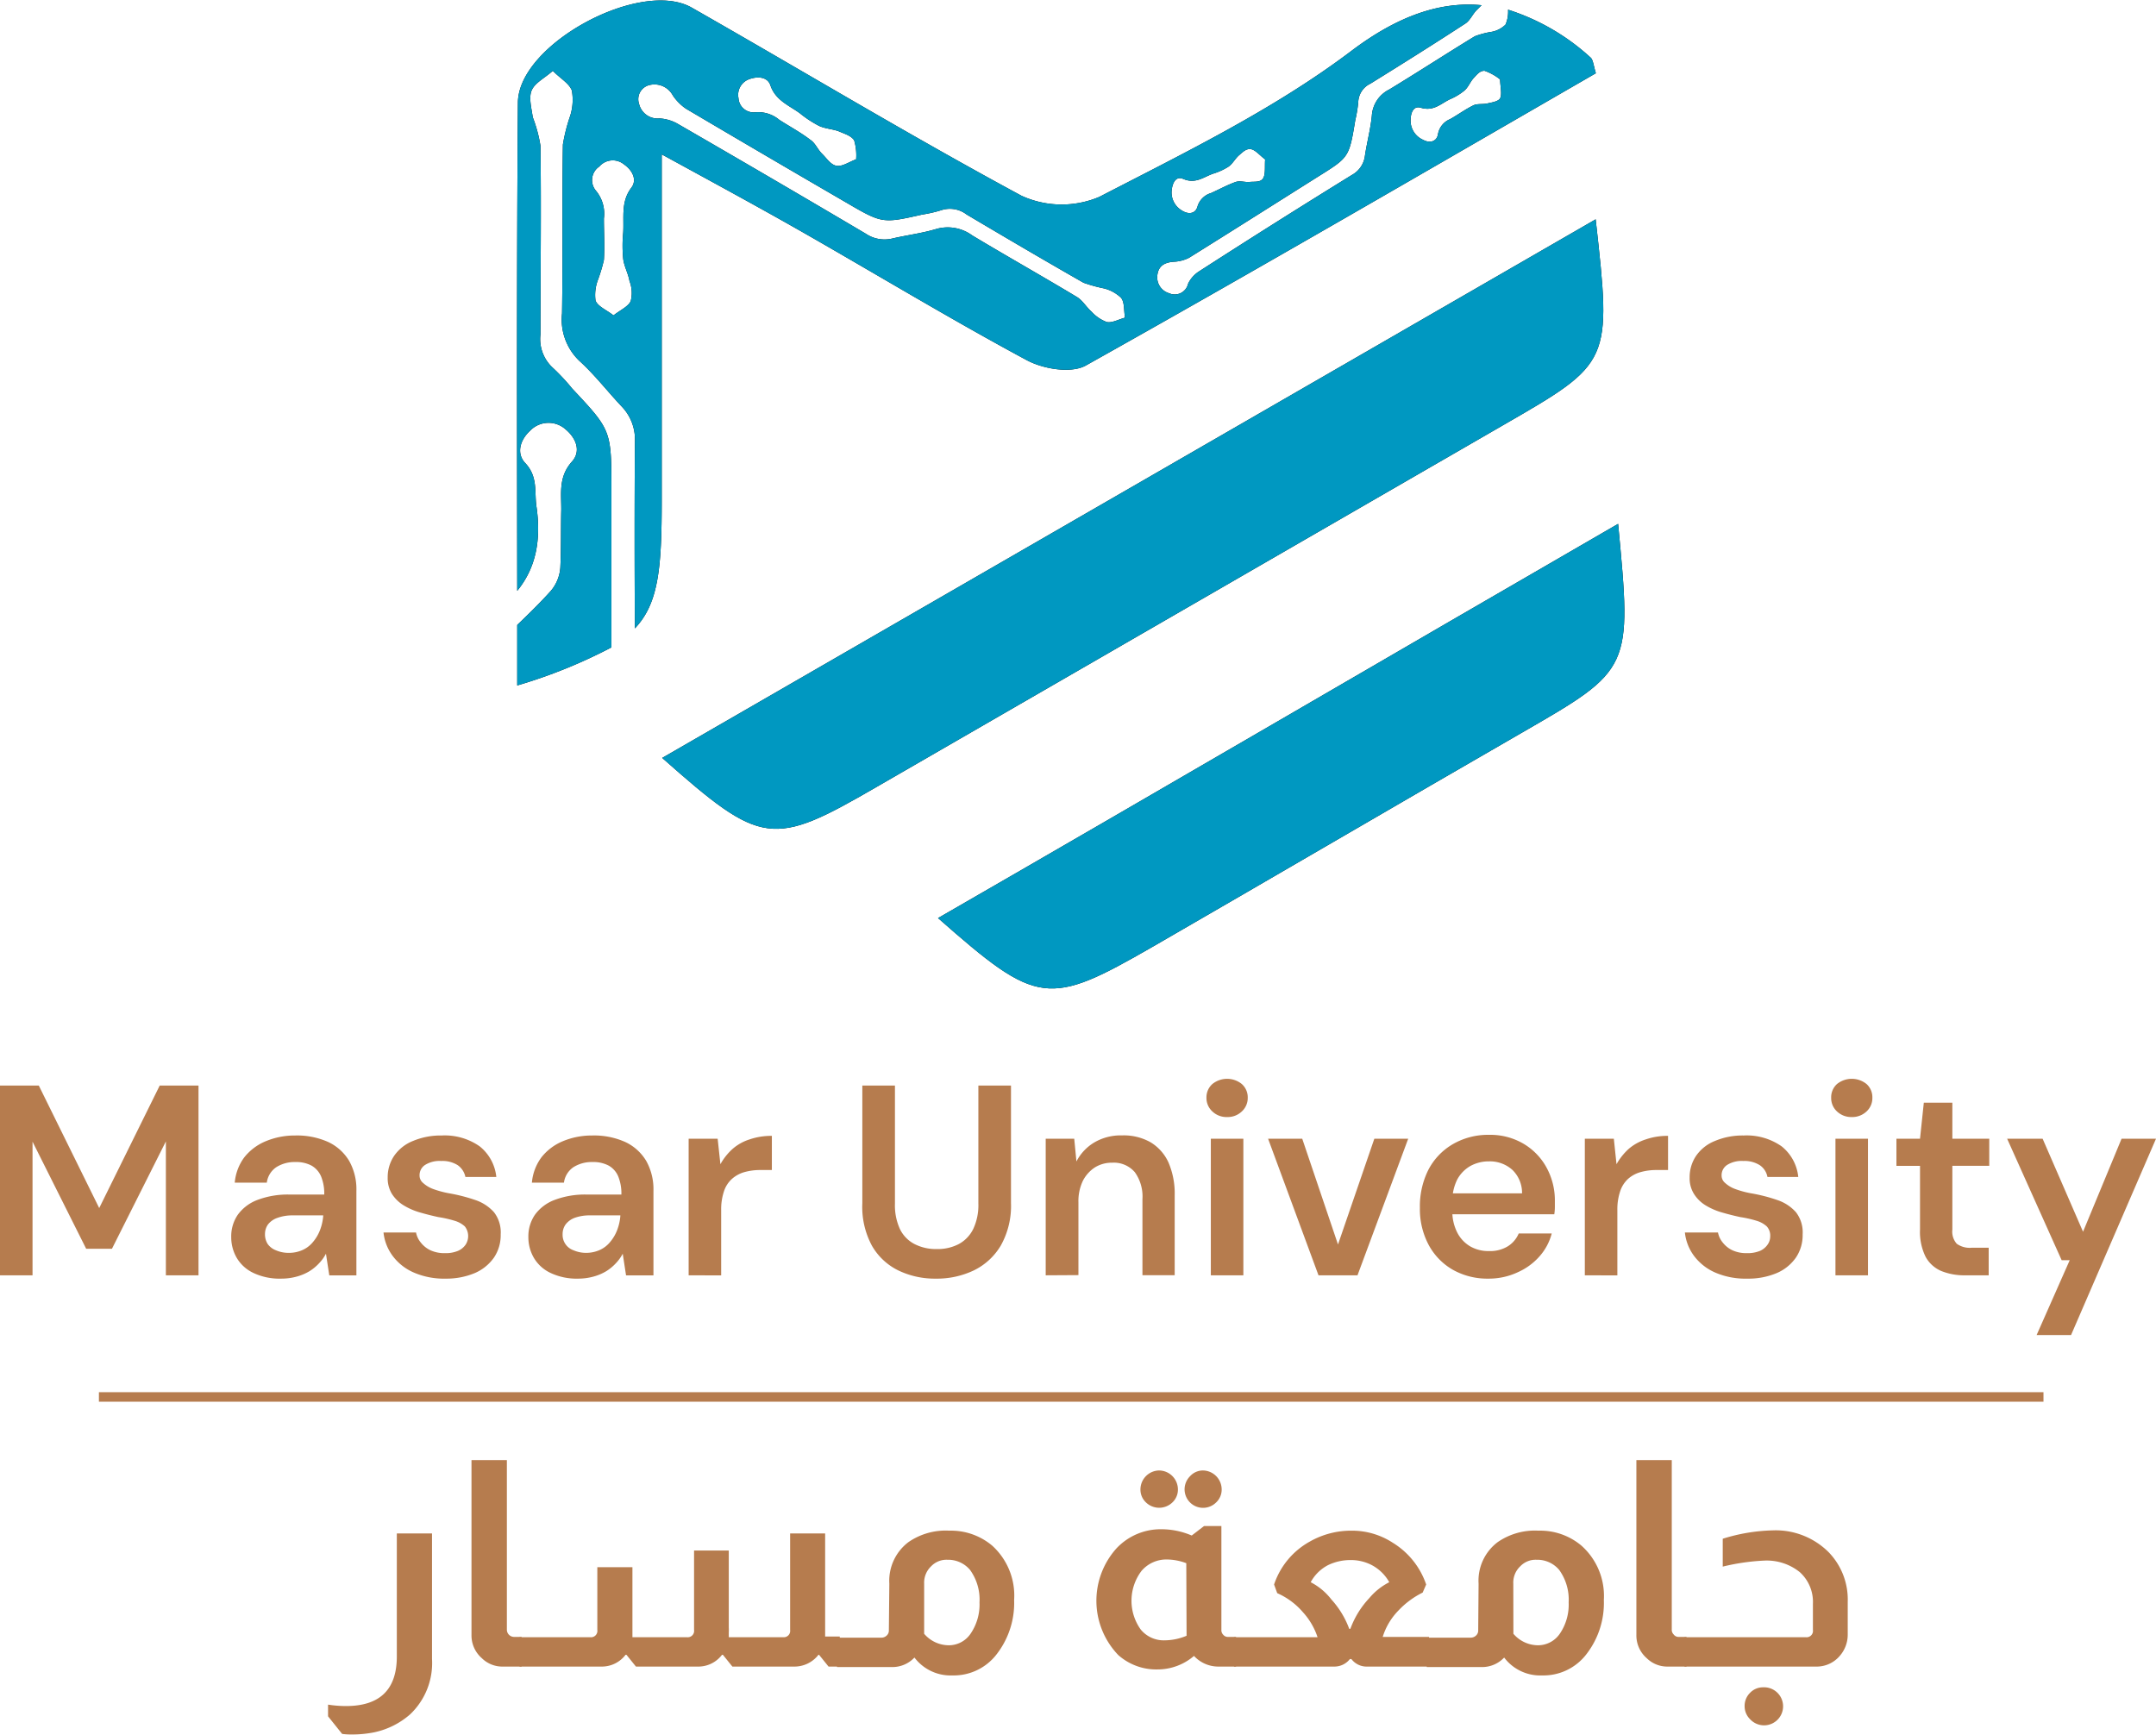
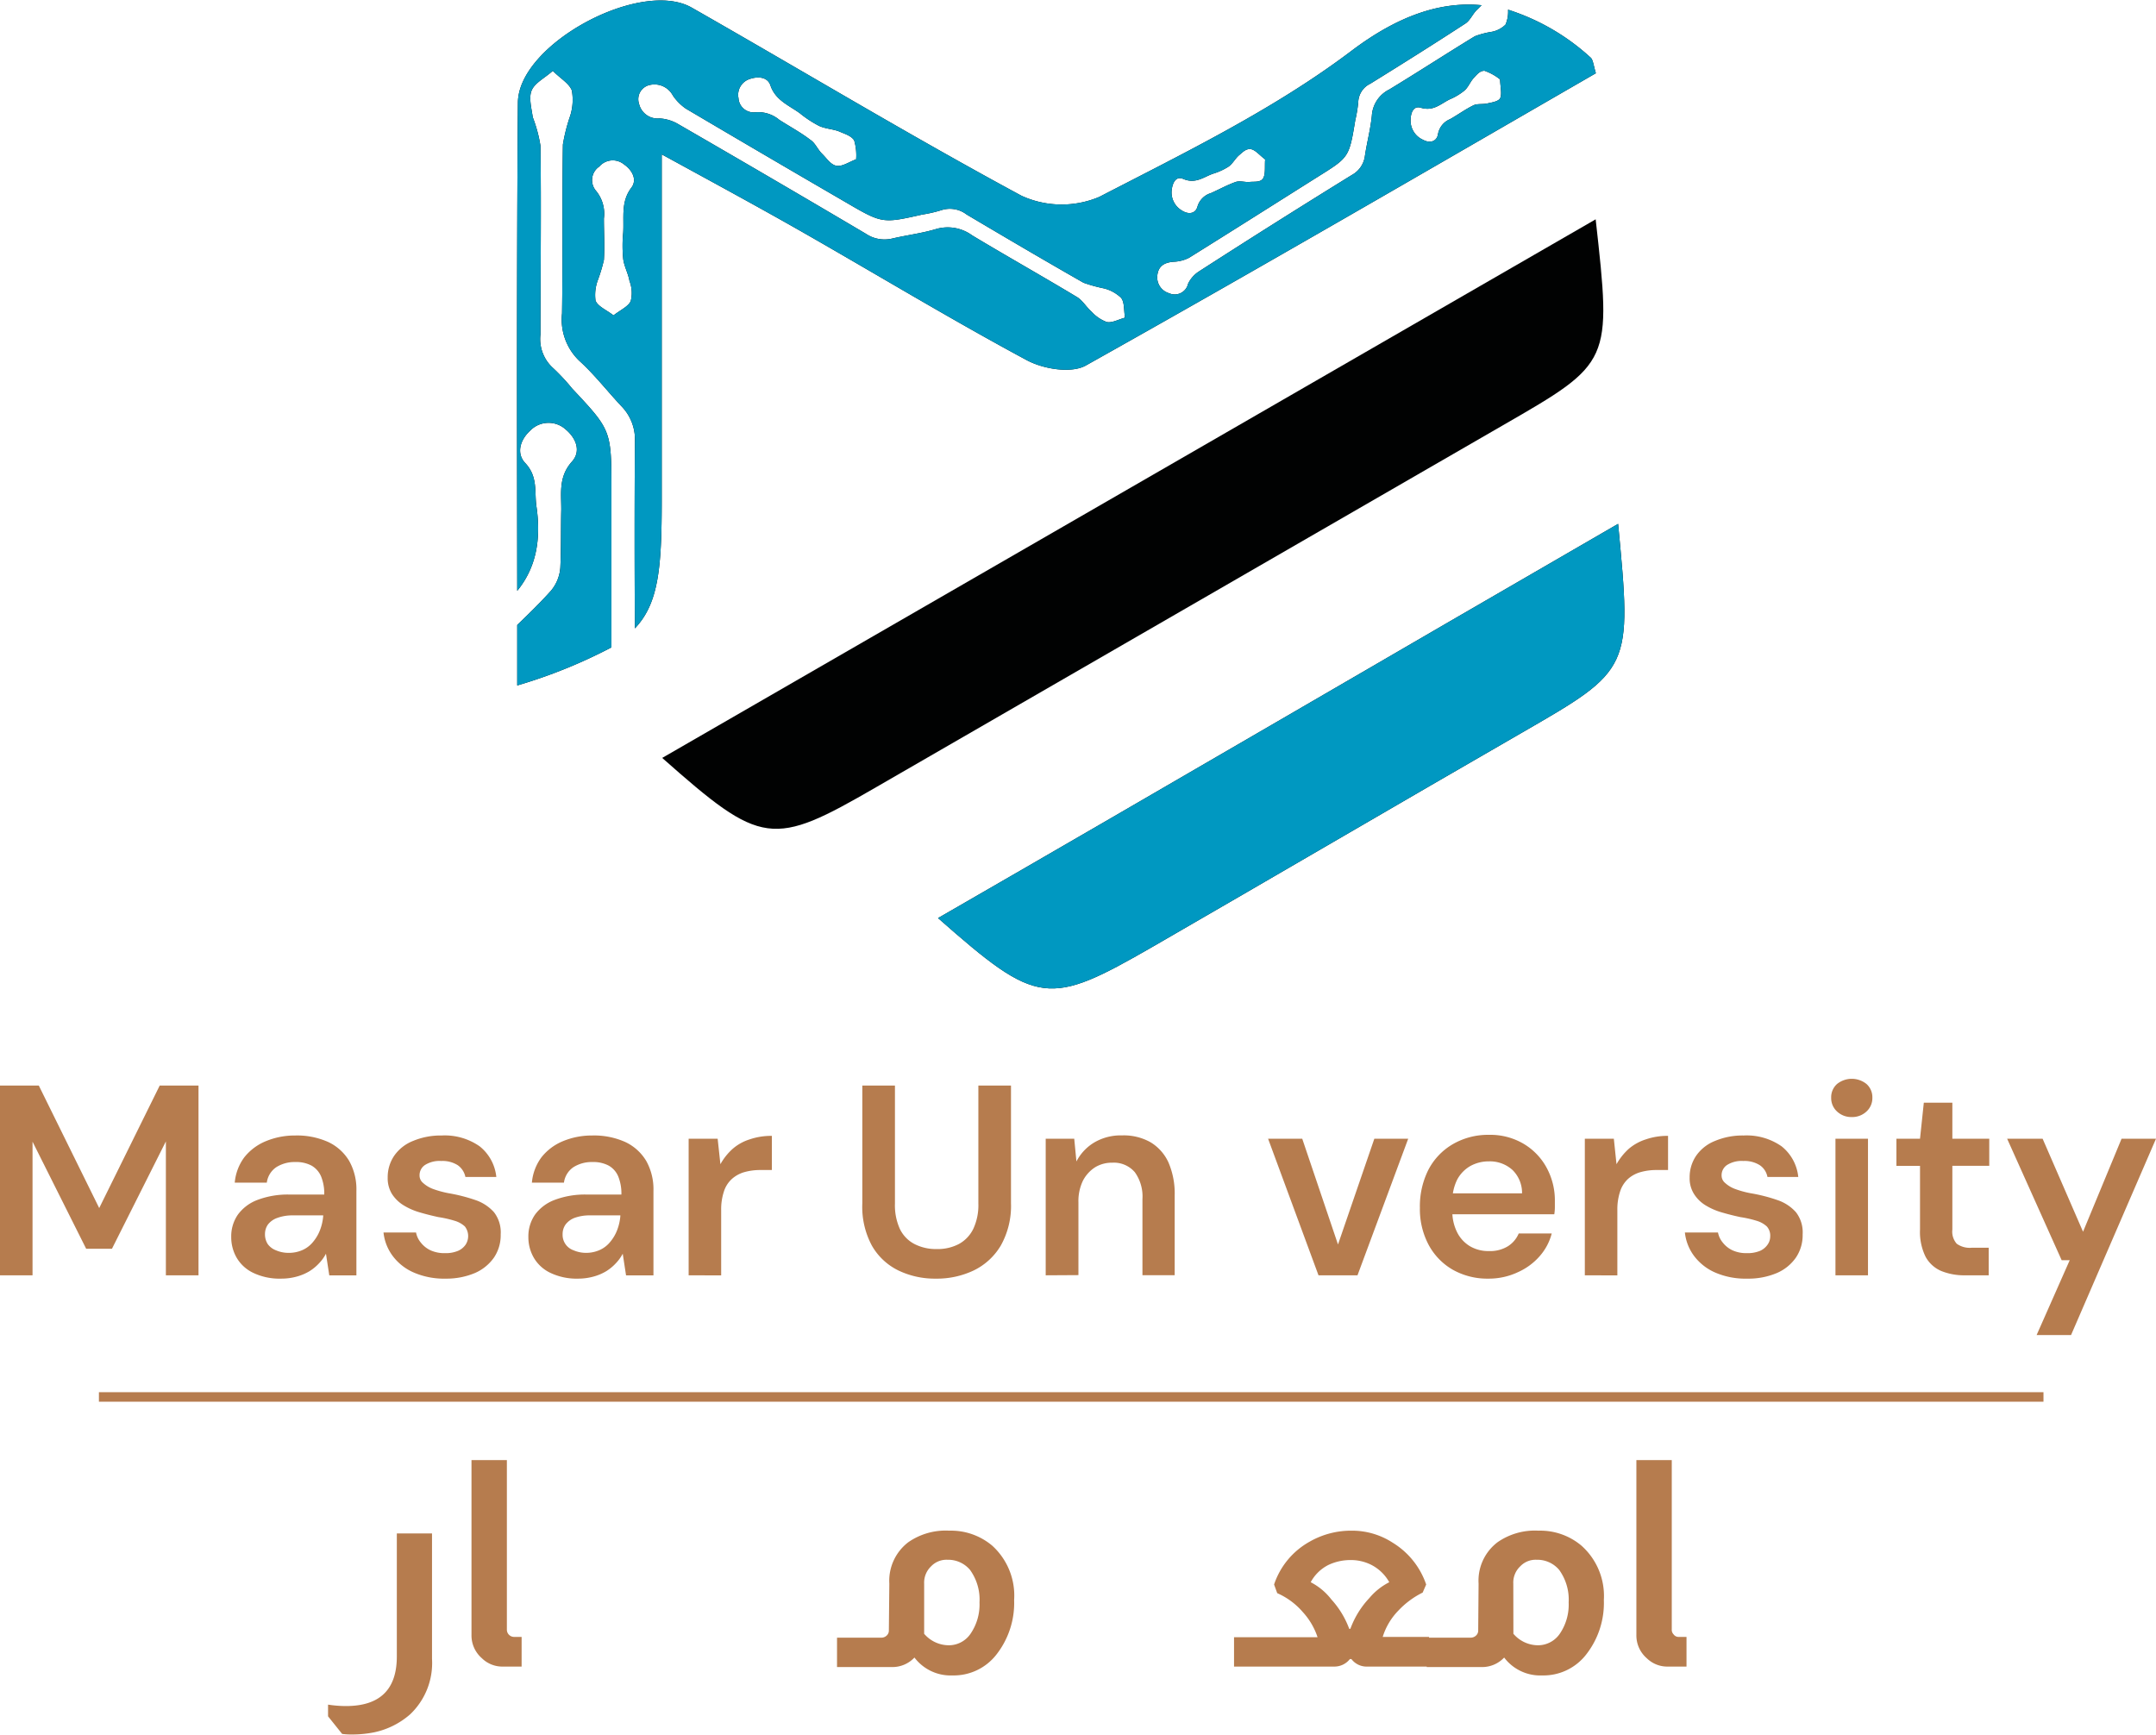
<svg xmlns="http://www.w3.org/2000/svg" id="Layer_1" data-name="Layer 1" viewBox="0 0 226.67 182.41">
  <defs>
    <style>.cls-1{fill:none;stroke:#b67c4e;stroke-miterlimit:10;}.cls-2{fill:#b67c4e;}.cls-3{fill:#010202;}.cls-4{fill:#0098c1;}</style>
  </defs>
  <line class="cls-1" x1="10.4" y1="146.88" x2="214.84" y2="146.88" />
  <path class="cls-2" d="M137.38,290.86V270.91h4.08l6.35,12.88,6.36-12.88h4.08v19.95h-3.43V276.78l-5.67,11.29h-2.71l-5.64-11.26v14.05Z" transform="translate(-137.38 -156.77)" />
  <path class="cls-2" d="M166.94,291.21a6.41,6.41,0,0,1-2.92-.6,4,4,0,0,1-1.76-1.6,4.31,4.31,0,0,1-.57-2.19,4,4,0,0,1,.7-2.34,4.51,4.51,0,0,1,2.07-1.55,9,9,0,0,1,3.39-.56h3.62a4.79,4.79,0,0,0-.33-1.9,2.39,2.39,0,0,0-1-1.14,3.44,3.44,0,0,0-1.71-.38,3.6,3.6,0,0,0-2,.54,2.33,2.33,0,0,0-1,1.63h-3.37a5.22,5.22,0,0,1,1-2.66,5.6,5.6,0,0,1,2.29-1.71,7.91,7.91,0,0,1,3.06-.59,8,8,0,0,1,3.49.69,5.07,5.07,0,0,1,2.2,2,6.1,6.1,0,0,1,.75,3.13v8.89H172l-.35-2.28a4.39,4.39,0,0,1-.72,1,4.93,4.93,0,0,1-1,.83,5.26,5.26,0,0,1-1.3.56A6.08,6.08,0,0,1,166.94,291.21Zm.77-2.71a3.53,3.53,0,0,0,1.48-.3,3,3,0,0,0,1.11-.86,4.32,4.32,0,0,0,.73-1.25,5.23,5.23,0,0,0,.33-1.47v-.06h-3.14a4.61,4.61,0,0,0-1.67.26,2.13,2.13,0,0,0-1,.7,1.73,1.73,0,0,0-.31,1,1.89,1.89,0,0,0,.29,1.06,1.91,1.91,0,0,0,.86.65A3.34,3.34,0,0,0,167.71,288.5Z" transform="translate(-137.38 -156.77)" />
  <path class="cls-2" d="M184.24,291.21a8,8,0,0,1-3.33-.63,5.48,5.48,0,0,1-2.21-1.71,5,5,0,0,1-1-2.51h3.42a2.36,2.36,0,0,0,.52,1.08,2.8,2.8,0,0,0,1,.79,3.48,3.48,0,0,0,1.51.3,3.35,3.35,0,0,0,1.38-.24,1.88,1.88,0,0,0,.8-.65,1.65,1.65,0,0,0-.08-1.92,2.71,2.71,0,0,0-1.06-.59,11.75,11.75,0,0,0-1.72-.39c-.65-.14-1.29-.3-1.94-.49a6.93,6.93,0,0,1-1.72-.75,3.86,3.86,0,0,1-1.22-1.19,3.17,3.17,0,0,1-.45-1.74,4,4,0,0,1,.67-2.26,4.34,4.34,0,0,1,2-1.58,7.53,7.53,0,0,1,3-.57,6.39,6.39,0,0,1,4,1.14,4.72,4.72,0,0,1,1.75,3.22h-3.25a2,2,0,0,0-.81-1.24,3,3,0,0,0-1.73-.44,2.87,2.87,0,0,0-1.69.41,1.28,1.28,0,0,0-.59,1.1,1,1,0,0,0,.36.79,3.24,3.24,0,0,0,1,.62,10.32,10.32,0,0,0,1.7.47,18,18,0,0,1,2.82.72,4.6,4.6,0,0,1,1.94,1.27,3.45,3.45,0,0,1,.71,2.34,4.19,4.19,0,0,1-.71,2.44,4.76,4.76,0,0,1-2,1.62A7.68,7.68,0,0,1,184.24,291.21Z" transform="translate(-137.38 -156.77)" />
  <path class="cls-2" d="M198.18,291.21a6.41,6.41,0,0,1-2.92-.6,4,4,0,0,1-1.76-1.6,4.31,4.31,0,0,1-.57-2.19,4,4,0,0,1,.7-2.34,4.51,4.51,0,0,1,2.07-1.55,9,9,0,0,1,3.39-.56h3.62a4.79,4.79,0,0,0-.33-1.9,2.34,2.34,0,0,0-1-1.14,3.44,3.44,0,0,0-1.71-.38,3.6,3.6,0,0,0-2,.54,2.33,2.33,0,0,0-1,1.63H193.3a5.23,5.23,0,0,1,1-2.66,5.57,5.57,0,0,1,2.28-1.71,7.91,7.91,0,0,1,3.06-.59,8,8,0,0,1,3.49.69,5.07,5.07,0,0,1,2.2,2,6.1,6.1,0,0,1,.75,3.13v8.89H203.2l-.35-2.28a4.39,4.39,0,0,1-.72,1,4.93,4.93,0,0,1-1,.83,5.26,5.26,0,0,1-1.3.56A6.08,6.08,0,0,1,198.18,291.21Zm.77-2.71a3.53,3.53,0,0,0,1.48-.3,3,3,0,0,0,1.11-.86,4.32,4.32,0,0,0,.73-1.25,5.23,5.23,0,0,0,.33-1.47v-.06h-3.14a4.61,4.61,0,0,0-1.67.26,2.13,2.13,0,0,0-.95.7,1.73,1.73,0,0,0-.31,1,1.72,1.72,0,0,0,1.15,1.71A3.34,3.34,0,0,0,199,288.5Z" transform="translate(-137.38 -156.77)" />
  <path class="cls-2" d="M209.78,290.86V276.5h3.05l.29,2.68a6.23,6.23,0,0,1,1.28-1.61,5,5,0,0,1,1.79-1,7,7,0,0,1,2.34-.37v3.59h-1.22a6.17,6.17,0,0,0-1.63.21,3.35,3.35,0,0,0-1.32.7,3,3,0,0,0-.86,1.31,6,6,0,0,0-.3,2v6.86Z" transform="translate(-137.38 -156.77)" />
  <path class="cls-2" d="M235.75,291.21a8.81,8.81,0,0,1-3.92-.86,6.46,6.46,0,0,1-2.79-2.62,8.6,8.6,0,0,1-1-4.45V270.91h3.43v12.4a6,6,0,0,0,.52,2.68,3.49,3.49,0,0,0,1.53,1.58,4.93,4.93,0,0,0,2.34.53,4.8,4.8,0,0,0,2.33-.53,3.61,3.61,0,0,0,1.51-1.58,5.86,5.86,0,0,0,.54-2.68v-12.4h3.43v12.37a8.5,8.5,0,0,1-1.07,4.45,6.71,6.71,0,0,1-2.85,2.62A9,9,0,0,1,235.75,291.21Z" transform="translate(-137.38 -156.77)" />
  <path class="cls-2" d="M247.32,290.86V276.5h3l.23,2.39a5,5,0,0,1,1.88-2,5.48,5.48,0,0,1,2.91-.74,5.72,5.72,0,0,1,3,.72,4.8,4.8,0,0,1,1.89,2.13,8.27,8.27,0,0,1,.65,3.47v8.38h-3.39v-8a4.38,4.38,0,0,0-.8-2.83,2.9,2.9,0,0,0-2.37-1,3.38,3.38,0,0,0-1.82.49,3.7,3.7,0,0,0-1.27,1.41,4.94,4.94,0,0,0-.47,2.26v7.66Z" transform="translate(-137.38 -156.77)" />
-   <path class="cls-2" d="M266.39,274.22a2.15,2.15,0,0,1-1.55-.59,1.91,1.91,0,0,1-.62-1.44,1.87,1.87,0,0,1,.62-1.44,2.46,2.46,0,0,1,3.1,0,1.87,1.87,0,0,1,.62,1.44,1.91,1.91,0,0,1-.62,1.44A2.14,2.14,0,0,1,266.39,274.22Zm-1.71,16.64V276.5h3.42v14.36Z" transform="translate(-137.38 -156.77)" />
  <path class="cls-2" d="M276,290.86l-5.3-14.36h3.59l3.76,11.12,3.82-11.12h3.56l-5.33,14.36Z" transform="translate(-137.38 -156.77)" />
  <path class="cls-2" d="M293.87,291.21a7.41,7.41,0,0,1-3.76-.94,6.63,6.63,0,0,1-2.54-2.63,8,8,0,0,1-.91-3.87,8.54,8.54,0,0,1,.89-4,6.69,6.69,0,0,1,2.54-2.68,7.39,7.39,0,0,1,3.81-1,6.92,6.92,0,0,1,3.66.94,6.55,6.55,0,0,1,2.42,2.51,7.19,7.19,0,0,1,.87,3.56v.61a5,5,0,0,1-.06.73H289.11v-2.2h8.29a3.37,3.37,0,0,0-1-2.45,3.53,3.53,0,0,0-2.48-.91,4,4,0,0,0-1.94.48,3.6,3.6,0,0,0-1.4,1.44,5.09,5.09,0,0,0-.51,2.41v.83a4.9,4.9,0,0,0,.5,2.29,3.57,3.57,0,0,0,1.35,1.47,3.78,3.78,0,0,0,2,.51,3.55,3.55,0,0,0,2-.51,2.93,2.93,0,0,0,1.13-1.34h3.47a5.78,5.78,0,0,1-1.26,2.38,6.56,6.56,0,0,1-2.27,1.68A7.15,7.15,0,0,1,293.87,291.21Z" transform="translate(-137.38 -156.77)" />
  <path class="cls-2" d="M304,290.86V276.5h3.05l.28,2.68a6.45,6.45,0,0,1,1.28-1.61,5.16,5.16,0,0,1,1.8-1,6.92,6.92,0,0,1,2.34-.37v3.59h-1.23a6.09,6.09,0,0,0-1.62.21,3.33,3.33,0,0,0-1.33.7,3.08,3.08,0,0,0-.85,1.31,6,6,0,0,0-.3,2v6.86Z" transform="translate(-137.38 -156.77)" />
  <path class="cls-2" d="M321.06,291.21a8,8,0,0,1-3.33-.63,5.55,5.55,0,0,1-2.21-1.71,5,5,0,0,1-1-2.51H318a2.36,2.36,0,0,0,.52,1.08,2.8,2.8,0,0,0,1,.79,3.48,3.48,0,0,0,1.51.3,3.43,3.43,0,0,0,1.39-.24,1.91,1.91,0,0,0,.79-.65,1.49,1.49,0,0,0,.28-.85,1.44,1.44,0,0,0-.36-1.07,2.71,2.71,0,0,0-1.06-.59,11.75,11.75,0,0,0-1.72-.39c-.65-.14-1.29-.3-1.94-.49a6.93,6.93,0,0,1-1.72-.75,3.72,3.72,0,0,1-1.21-1.19,3.09,3.09,0,0,1-.46-1.74,4,4,0,0,1,.67-2.26,4.36,4.36,0,0,1,2-1.58,7.45,7.45,0,0,1,3-.57,6.39,6.39,0,0,1,4,1.14,4.72,4.72,0,0,1,1.75,3.22H323.2a1.91,1.91,0,0,0-.81-1.24,3,3,0,0,0-1.73-.44,2.87,2.87,0,0,0-1.69.41,1.28,1.28,0,0,0-.59,1.1,1,1,0,0,0,.36.79,3.19,3.19,0,0,0,1,.62,9.9,9.9,0,0,0,1.69.47,17.49,17.49,0,0,1,2.82.72,4.53,4.53,0,0,1,1.94,1.27,3.45,3.45,0,0,1,.71,2.34,4.19,4.19,0,0,1-.71,2.44,4.7,4.7,0,0,1-2,1.62A7.68,7.68,0,0,1,321.06,291.21Z" transform="translate(-137.38 -156.77)" />
  <path class="cls-2" d="M332.06,274.22a2.17,2.17,0,0,1-1.55-.59,1.9,1.9,0,0,1-.61-1.44,1.86,1.86,0,0,1,.61-1.44,2.47,2.47,0,0,1,3.11,0,1.86,1.86,0,0,1,.61,1.44,1.9,1.9,0,0,1-.61,1.44A2.18,2.18,0,0,1,332.06,274.22Zm-1.71,16.64V276.5h3.42v14.36Z" transform="translate(-137.38 -156.77)" />
  <path class="cls-2" d="M344,290.86a6.45,6.45,0,0,1-2.52-.45,3.38,3.38,0,0,1-1.66-1.51,5.9,5.9,0,0,1-.58-2.85v-6.7h-2.48V276.5h2.48l.4-3.79h3v3.79h3.88v2.85h-3.88v6.7a1.92,1.92,0,0,0,.46,1.49,2.33,2.33,0,0,0,1.59.42h1.77v2.9Z" transform="translate(-137.38 -156.77)" />
  <path class="cls-2" d="M351.5,297.14l3.48-7.87h-.85L348.4,276.5h3.73l4.25,9.78,4.05-9.78h3.62l-8.93,20.64Z" transform="translate(-137.38 -156.77)" />
  <path class="cls-2" d="M182.8,318v13.2a7.42,7.42,0,0,1-2.3,5.82,8.35,8.35,0,0,1-3.82,1.9,11.89,11.89,0,0,1-2.27.22c-.26,0-.61,0-1.06-.06l-1.48-1.85V336a12.2,12.2,0,0,0,1.88.15q5.35,0,5.35-5.21V318Z" transform="translate(-137.38 -156.77)" />
  <path class="cls-2" d="M190.67,310.29v17.83a.76.76,0,0,0,.76.76h.79V332h-2a3.06,3.06,0,0,1-2.18-.88,3.17,3.17,0,0,1-1.09-2.45V310.29Z" transform="translate(-137.38 -156.77)" />
-   <path class="cls-2" d="M224.13,318v10.84h1.54V332h-1.18l-1-1.24h-.06a3.19,3.19,0,0,1-2.57,1.24h-6.48l-1-1.24h-.09a3.12,3.12,0,0,1-2.54,1.24h-6.51l-1-1.24h-.09A3.13,3.13,0,0,1,200.6,332H192v-3.09h7.42a.67.67,0,0,0,.76-.76v-6.6h3.69v6.42c0,.43,0,.74,0,.94h5.72a.67.67,0,0,0,.76-.76v-8.35H214v8.08a4.79,4.79,0,0,1,0,.55v.48h5.7a.67.67,0,0,0,.75-.76V318Z" transform="translate(-137.38 -156.77)" />
  <path class="cls-2" d="M230.88,323.28a5.09,5.09,0,0,1,2-4.36,6.87,6.87,0,0,1,4.3-1.21,6.72,6.72,0,0,1,4.51,1.57A7.08,7.08,0,0,1,244,325a8.79,8.79,0,0,1-1.85,5.72,5.68,5.68,0,0,1-4.63,2.21,4.77,4.77,0,0,1-4-1.88,3.18,3.18,0,0,1-2.36,1h-5.78v-3.09h4.66a.8.8,0,0,0,.58-.24.7.7,0,0,0,.21-.52Zm3.66,5.27a3.42,3.42,0,0,0,2.58,1.21,2.76,2.76,0,0,0,2.33-1.26,5.44,5.44,0,0,0,.91-3.25,5.32,5.32,0,0,0-1-3.42,3,3,0,0,0-2.36-1.06,2.23,2.23,0,0,0-1.73.69,2.37,2.37,0,0,0-.73,1.82Z" transform="translate(-137.38 -156.77)" />
-   <path class="cls-2" d="M265.79,317.22v10.9a.68.68,0,0,0,.21.55.61.61,0,0,0,.49.21h.84V332h-1.9a3.48,3.48,0,0,1-2.52-1.12,5.88,5.88,0,0,1-3.84,1.42,6,6,0,0,1-4.12-1.51,8.24,8.24,0,0,1-.18-11.23,6.37,6.37,0,0,1,4.75-2,8.09,8.09,0,0,1,3.15.66l1.3-1Zm-3.69,3.91a5.92,5.92,0,0,0-2-.39,3.44,3.44,0,0,0-2.7,1.19,5.2,5.2,0,0,0-.1,6.16,3.12,3.12,0,0,0,2.55,1.15,6.06,6.06,0,0,0,2.28-.48Zm-2.88-9.75a2,2,0,0,1,2,2,1.84,1.84,0,0,1-.58,1.36,2,2,0,0,1-2.78,0,1.84,1.84,0,0,1-.58-1.36,2,2,0,0,1,2-2Zm4.6,0a2,2,0,0,1,2,2,1.84,1.84,0,0,1-.58,1.36,1.94,1.94,0,1,1-2.75-2.75A1.84,1.84,0,0,1,263.82,311.38Z" transform="translate(-137.38 -156.77)" />
  <path class="cls-2" d="M271.33,323.37a8.08,8.08,0,0,1,3.75-4.51,8.76,8.76,0,0,1,4.4-1.15,7.83,7.83,0,0,1,4.33,1.27,8.27,8.27,0,0,1,3.51,4.39l-.37.85a8.93,8.93,0,0,0-2.54,1.88,6.89,6.89,0,0,0-1.66,2.78h4.87V332H281a2,2,0,0,1-1.54-.79h-.16a2.07,2.07,0,0,1-1.6.79H267.12v-3.09h8.78a7.32,7.32,0,0,0-1.54-2.63,7.55,7.55,0,0,0-2.7-2Zm12.11-.24a4.52,4.52,0,0,0-2-1.88,4.75,4.75,0,0,0-2.09-.45,5.4,5.4,0,0,0-2.3.51,4.32,4.32,0,0,0-1.87,1.82,6.53,6.53,0,0,1,2.18,1.82,9.4,9.4,0,0,1,1.87,3.08h.12a9.42,9.42,0,0,1,2-3.24A6.67,6.67,0,0,1,283.44,323.13Z" transform="translate(-137.38 -156.77)" />
  <path class="cls-2" d="M292.83,323.28a5.07,5.07,0,0,1,2-4.36,6.87,6.87,0,0,1,4.3-1.21,6.72,6.72,0,0,1,4.51,1.57A7.08,7.08,0,0,1,306,325a8.79,8.79,0,0,1-1.85,5.72,5.68,5.68,0,0,1-4.63,2.21,4.75,4.75,0,0,1-4-1.88,3.18,3.18,0,0,1-2.36,1h-5.78v-3.09H292a.82.82,0,0,0,.58-.24.7.7,0,0,0,.21-.52Zm3.66,5.27a3.42,3.42,0,0,0,2.58,1.21,2.78,2.78,0,0,0,2.33-1.26,5.43,5.43,0,0,0,.9-3.25,5.32,5.32,0,0,0-1-3.42,3,3,0,0,0-2.37-1.06,2.22,2.22,0,0,0-1.72.69,2.34,2.34,0,0,0-.73,1.82Z" transform="translate(-137.38 -156.77)" />
  <path class="cls-2" d="M313.14,310.29v17.83a.66.66,0,0,0,.19.49.64.64,0,0,0,.57.27h.79V332h-2a3.08,3.08,0,0,1-2.18-.88,3.17,3.17,0,0,1-1.09-2.45V310.29Z" transform="translate(-137.38 -156.77)" />
-   <path class="cls-2" d="M318.5,318.56a18.88,18.88,0,0,1,5.24-.88,7.87,7.87,0,0,1,5.9,2.3,7.15,7.15,0,0,1,2,5.21v3.45a3.39,3.39,0,0,1-.84,2.24A3.17,3.17,0,0,1,328.4,332H314.48v-3.09h12.74a.67.67,0,0,0,.76-.76V325.4a4.21,4.21,0,0,0-1.38-3.33,5.54,5.54,0,0,0-3.8-1.21,22.66,22.66,0,0,0-4.3.63Zm4.24,15.62a2,2,0,1,1-1.36,3.36,1.91,1.91,0,0,1-.58-1.39,1.93,1.93,0,0,1,.58-1.4A1.87,1.87,0,0,1,322.74,334.18Z" transform="translate(-137.38 -156.77)" />
  <path class="cls-3" d="M304.57,162.79a23.29,23.29,0,0,0-8.64-5,3.43,3.43,0,0,1-.27,1.57,2.82,2.82,0,0,1-1.42.75,9.13,9.13,0,0,0-1.8.47c-3,1.83-6,3.78-9,5.6a3.3,3.3,0,0,0-1.83,2.74c-.14,1.43-.52,2.82-.73,4.24a2.66,2.66,0,0,1-1.36,2q-8.1,5-16.15,10.19a3.19,3.19,0,0,0-1.08,1.25,1.44,1.44,0,0,1-2,1,1.74,1.74,0,0,1-1.23-1.92c.13-1,.81-1.32,1.72-1.39a3.87,3.87,0,0,0,1.6-.41c4.56-2.84,9.1-5.72,13.64-8.58,3.2-2,3.2-2,3.85-5.91a13.54,13.54,0,0,0,.31-1.89,2.22,2.22,0,0,1,1.27-1.93c3.36-2.08,6.7-4.18,10-6.33.49-.32.76-1,1.2-1.43.16-.15.32-.33.5-.49-4.35-.42-8.83,1.13-13.7,4.81-8.09,6.11-17.42,10.65-26.49,15.34a10.15,10.15,0,0,1-8.17-.11c-11.72-6.32-23.12-13.2-34.69-19.79-5.37-3.06-18.23,3.83-18.27,10-.13,17-.09,34-.07,51.32,2-2.45,2.54-5.44,2-9-.18-1.52.14-3-1.11-4.38-1-1-.64-2.44.46-3.45a2.68,2.68,0,0,1,3.74-.14c1.1.92,1.66,2.3.64,3.41-1.38,1.57-1.1,3.22-1.1,5-.05,2,0,4.1-.1,6.13a4.26,4.26,0,0,1-1,2.44c-1.12,1.25-2.32,2.42-3.53,3.58v6.36a54,54,0,0,0,9.9-4c0-5.5,0-11,0-16.5,0-6.32,0-6.32-4.12-10.71a21.58,21.58,0,0,0-2-2.15,4.1,4.1,0,0,1-1.34-3.54c0-6.59.09-13.22,0-19.85a14.83,14.83,0,0,0-.81-3c-.14-1-.45-2.11-.09-2.87s1.3-1.21,2.2-2c.8.81,1.7,1.3,2,2.06a5.55,5.55,0,0,1-.18,2.69,18.33,18.33,0,0,0-.76,3c-.09,5.92,0,11.83-.09,17.75a6,6,0,0,0,1.83,5c1.62,1.47,3,3.27,4.48,4.83a5,5,0,0,1,1.35,3.72q-.06,9.78,0,19.57c2.5-2.64,2.82-6.36,2.82-13.52V173c5.49,3,10.14,5.52,14.72,8.13,7.85,4.48,15.58,9.16,23.53,13.44,1.77,1,4.79,1.5,6.34.63,18-10.08,35.83-20.46,53.62-30.73C304.9,163.59,304.86,163,304.57,162.79Zm-42.82,12.78c1.3.57,2.14-.17,3.14-.53a6.59,6.59,0,0,0,1.62-.73c.46-.3.72-.86,1.14-1.22s.73-.69,1.21-.64.94.64,1.53,1.08c-.06.74.06,1.57-.22,2s-.9.32-1.4.37-1-.15-1.47,0c-.9.32-1.73.78-2.6,1.17a2.1,2.1,0,0,0-1.43,1.44c-.2.71-.91.86-1.64.39a2.2,2.2,0,0,1-1.07-2.09C260.64,176,261,175.27,261.75,175.57Zm-58.85,5.67a14,14,0,0,0,0,2.74c.09.79.53,1.54.66,2.33a3.48,3.48,0,0,1,.13,2.12c-.26.57-1.06.92-1.81,1.5-.75-.58-1.63-.93-1.89-1.55a4.51,4.51,0,0,1,.26-2.2,16.76,16.76,0,0,0,.62-2.07c.09-1.46,0-2.91,0-4.37a3.78,3.78,0,0,0-.83-2.91,1.72,1.72,0,0,1,.35-2.55,1.86,1.86,0,0,1,2.6-.22c.88.61,1.41,1.63.75,2.47C202.64,178,203,179.61,202.9,181.24Zm13.29-16.16c.87-.3,1.87-.23,2.18.64.52,1.58,1.91,2.1,3.09,2.95a11.77,11.77,0,0,0,2,1.32c.66.32,1.42.33,2.12.59.52.24,1.26.43,1.6.94a5.56,5.56,0,0,1,.21,2c-.76.28-1.46.79-2.07.68s-1-.76-1.5-1.25-.71-1.13-1.25-1.48c-1-.77-2.17-1.4-3.26-2.1a3.46,3.46,0,0,0-2.56-.79,1.59,1.59,0,0,1-1.73-1.49A1.75,1.75,0,0,1,216.19,165.08Zm37.55,25.55a4.09,4.09,0,0,1-1.6-1.09c-.55-.48-.94-1.19-1.55-1.55-3.64-2.19-7.34-4.27-11-6.47a4.36,4.36,0,0,0-3.79-.67c-1.49.45-3.08.64-4.61,1a3.51,3.51,0,0,1-2.79-.51q-9.88-5.84-19.82-11.58a4.33,4.33,0,0,0-1.88-.54,2,2,0,0,1-2.13-1.52,1.53,1.53,0,0,1,1.14-2,2.19,2.19,0,0,1,2.41,1.11,5.21,5.21,0,0,0,1.38,1.39q8.33,4.92,16.7,9.78c3.93,2.3,3.93,2.3,8.14,1.35a13.73,13.73,0,0,0,2-.46,2.89,2.89,0,0,1,2.66.45c4.08,2.42,8.18,4.83,12.3,7.18a15.46,15.46,0,0,0,2.13.59,4,4,0,0,1,1.82,1c.37.48.27,1.26.41,2.08C254.93,190.37,254.31,190.74,253.74,190.63Zm41.34-23.5c-.22.32-.85.41-1.34.52s-1.06,0-1.46.2c-.86.42-1.64,1-2.45,1.45a2.09,2.09,0,0,0-1.27,1.59c-.12.73-.81,1-1.59.57a2.2,2.2,0,0,1-1.29-2c0-.83.3-1.58,1.05-1.37,1.35.42,2.1-.4,3.06-.87a6.25,6.25,0,0,0,1.53-.91c.42-.34.62-.93,1-1.34s.65-.76,1.13-.76a5.54,5.54,0,0,1,1.64.91C295.11,165.89,295.32,166.71,295.08,167.13Z" transform="translate(-137.38 -156.77)" />
  <path class="cls-3" d="M305.14,179.83,207,236.46c10.49,9.29,11.57,9.4,22.49,3.08l65.91-38.06C306.82,194.9,306.82,194.9,305.14,179.83Z" transform="translate(-137.38 -156.77)" />
  <path class="cls-3" d="M236,253.3c10.49,9.24,11.57,9.34,22.59,3,12.13-7,26.59-15.46,38.72-22.45,11.65-6.71,11.64-6.71,10.19-22C284.21,225.31,259.09,240,236,253.3Z" transform="translate(-137.38 -156.77)" />
-   <path class="cls-4" d="M304.57,162.79a23.29,23.29,0,0,0-8.64-5,3.43,3.43,0,0,1-.27,1.57,2.82,2.82,0,0,1-1.42.75,9.13,9.13,0,0,0-1.8.47c-3,1.83-6,3.78-9,5.6a3.3,3.3,0,0,0-1.83,2.74c-.14,1.43-.52,2.82-.73,4.24a2.66,2.66,0,0,1-1.36,2q-8.1,5-16.15,10.19a3.19,3.19,0,0,0-1.08,1.25,1.44,1.44,0,0,1-2,1,1.74,1.74,0,0,1-1.23-1.92c.13-1,.81-1.32,1.72-1.39a3.87,3.87,0,0,0,1.6-.41c4.56-2.84,9.1-5.72,13.64-8.58,3.2-2,3.2-2,3.85-5.91a13.54,13.54,0,0,0,.31-1.89,2.22,2.22,0,0,1,1.27-1.93c3.36-2.08,6.7-4.18,10-6.33.49-.32.76-1,1.2-1.43.16-.15.32-.33.5-.49-4.35-.42-8.83,1.13-13.7,4.81-8.09,6.11-17.42,10.65-26.49,15.34a10.15,10.15,0,0,1-8.17-.11c-11.72-6.32-23.12-13.2-34.69-19.79-5.37-3.06-18.23,3.83-18.27,10-.13,17-.09,34-.07,51.32,2-2.45,2.54-5.44,2-9-.18-1.52.14-3-1.11-4.38-1-1-.64-2.44.46-3.45a2.68,2.68,0,0,1,3.74-.14c1.1.92,1.66,2.3.64,3.41-1.38,1.57-1.1,3.22-1.1,5-.05,2,0,4.1-.1,6.13a4.26,4.26,0,0,1-1,2.44c-1.12,1.25-2.32,2.42-3.53,3.58v6.36a54,54,0,0,0,9.9-4c0-5.5,0-11,0-16.5,0-6.32,0-6.32-4.12-10.71a21.58,21.58,0,0,0-2-2.15,4.1,4.1,0,0,1-1.34-3.54c0-6.59.09-13.22,0-19.85a14.83,14.83,0,0,0-.81-3c-.14-1-.45-2.11-.09-2.87s1.3-1.21,2.2-2c.8.81,1.7,1.3,2,2.06a5.55,5.55,0,0,1-.18,2.69,18.33,18.33,0,0,0-.76,3c-.09,5.92,0,11.83-.09,17.75a6,6,0,0,0,1.83,5c1.62,1.47,3,3.27,4.48,4.83a5,5,0,0,1,1.35,3.72q-.06,9.78,0,19.57c2.5-2.64,2.82-6.36,2.82-13.52V173c5.49,3,10.14,5.52,14.72,8.13,7.85,4.48,15.58,9.16,23.53,13.44,1.77,1,4.79,1.5,6.34.63,18-10.08,35.83-20.46,53.62-30.73C304.9,163.59,304.86,163,304.57,162.79Zm-42.82,12.78c1.3.57,2.14-.17,3.14-.53a6.59,6.59,0,0,0,1.62-.73c.46-.3.72-.86,1.14-1.22s.73-.69,1.21-.64.94.64,1.53,1.08c-.06.74.06,1.57-.22,2s-.9.32-1.4.37-1-.15-1.47,0c-.9.32-1.73.78-2.6,1.17a2.1,2.1,0,0,0-1.43,1.44c-.2.71-.91.86-1.64.39a2.2,2.2,0,0,1-1.07-2.09C260.64,176,261,175.27,261.75,175.57Zm-58.85,5.67a14,14,0,0,0,0,2.74c.09.79.53,1.54.66,2.33a3.48,3.48,0,0,1,.13,2.12c-.26.57-1.06.92-1.81,1.5-.75-.58-1.63-.93-1.89-1.55a4.51,4.51,0,0,1,.26-2.2,16.76,16.76,0,0,0,.62-2.07c.09-1.46,0-2.91,0-4.37a3.78,3.78,0,0,0-.83-2.91,1.72,1.72,0,0,1,.35-2.55,1.86,1.86,0,0,1,2.6-.22c.88.61,1.41,1.63.75,2.47C202.64,178,203,179.61,202.9,181.24Zm13.29-16.16c.87-.3,1.87-.23,2.18.64.52,1.58,1.91,2.1,3.09,2.95a11.77,11.77,0,0,0,2,1.32c.66.32,1.42.33,2.12.59.52.24,1.26.43,1.6.94a5.56,5.56,0,0,1,.21,2c-.76.28-1.46.79-2.07.68s-1-.76-1.5-1.25-.71-1.13-1.25-1.48c-1-.77-2.17-1.4-3.26-2.1a3.46,3.46,0,0,0-2.56-.79,1.59,1.59,0,0,1-1.73-1.49A1.75,1.75,0,0,1,216.19,165.08Zm37.55,25.55a4.09,4.09,0,0,1-1.6-1.09c-.55-.48-.94-1.19-1.55-1.55-3.64-2.19-7.34-4.27-11-6.47a4.36,4.36,0,0,0-3.79-.67c-1.49.45-3.08.64-4.61,1a3.51,3.51,0,0,1-2.79-.51q-9.88-5.84-19.82-11.58a4.33,4.33,0,0,0-1.88-.54,2,2,0,0,1-2.13-1.52,1.53,1.53,0,0,1,1.14-2,2.19,2.19,0,0,1,2.41,1.11,5.21,5.21,0,0,0,1.38,1.39q8.33,4.92,16.7,9.78c3.93,2.3,3.93,2.3,8.14,1.35a13.73,13.73,0,0,0,2-.46,2.89,2.89,0,0,1,2.66.45c4.08,2.42,8.18,4.83,12.3,7.18a15.46,15.46,0,0,0,2.13.59,4,4,0,0,1,1.82,1c.37.48.27,1.26.41,2.08C254.93,190.37,254.31,190.74,253.74,190.63Zm41.34-23.5c-.22.32-.85.41-1.34.52s-1.06,0-1.46.2c-.86.42-1.64,1-2.45,1.45a2.09,2.09,0,0,0-1.27,1.59c-.12.73-.81,1-1.59.57a2.2,2.2,0,0,1-1.29-2c0-.83.3-1.58,1.05-1.37,1.35.42,2.1-.4,3.06-.87a6.25,6.25,0,0,0,1.53-.91c.42-.34.62-.93,1-1.34s.65-.76,1.13-.76a5.54,5.54,0,0,1,1.64.91C295.11,165.89,295.32,166.71,295.08,167.13Z" transform="translate(-137.38 -156.77)" />
-   <path class="cls-4" d="M305.14,179.83,207,236.46c10.49,9.29,11.57,9.4,22.49,3.08l65.91-38.06C306.82,194.9,306.82,194.9,305.14,179.83Z" transform="translate(-137.38 -156.77)" />
+   <path class="cls-4" d="M304.57,162.79a23.29,23.29,0,0,0-8.64-5,3.43,3.43,0,0,1-.27,1.57,2.82,2.82,0,0,1-1.42.75,9.13,9.13,0,0,0-1.8.47c-3,1.83-6,3.78-9,5.6a3.3,3.3,0,0,0-1.83,2.74c-.14,1.43-.52,2.82-.73,4.24a2.66,2.66,0,0,1-1.36,2q-8.1,5-16.15,10.19a3.19,3.19,0,0,0-1.08,1.25,1.44,1.44,0,0,1-2,1,1.74,1.74,0,0,1-1.23-1.92c.13-1,.81-1.32,1.72-1.39a3.87,3.87,0,0,0,1.6-.41c4.56-2.84,9.1-5.72,13.64-8.58,3.2-2,3.2-2,3.85-5.91a13.54,13.54,0,0,0,.31-1.89,2.22,2.22,0,0,1,1.27-1.93c3.36-2.08,6.7-4.18,10-6.33.49-.32.76-1,1.2-1.43.16-.15.32-.33.5-.49-4.35-.42-8.83,1.13-13.7,4.81-8.09,6.11-17.42,10.65-26.49,15.34a10.15,10.15,0,0,1-8.17-.11c-11.72-6.32-23.12-13.2-34.69-19.79-5.37-3.06-18.23,3.83-18.27,10-.13,17-.09,34-.07,51.32,2-2.45,2.54-5.44,2-9-.18-1.52.14-3-1.11-4.38-1-1-.64-2.44.46-3.45a2.68,2.68,0,0,1,3.74-.14c1.1.92,1.66,2.3.64,3.41-1.38,1.57-1.1,3.22-1.1,5-.05,2,0,4.1-.1,6.13a4.26,4.26,0,0,1-1,2.44c-1.12,1.25-2.32,2.42-3.53,3.58v6.36a54,54,0,0,0,9.9-4c0-5.5,0-11,0-16.5,0-6.32,0-6.32-4.12-10.71a21.58,21.58,0,0,0-2-2.15,4.1,4.1,0,0,1-1.34-3.54c0-6.59.09-13.22,0-19.85a14.83,14.83,0,0,0-.81-3c-.14-1-.45-2.11-.09-2.87s1.3-1.21,2.2-2c.8.81,1.7,1.3,2,2.06a5.55,5.55,0,0,1-.18,2.69,18.33,18.33,0,0,0-.76,3c-.09,5.92,0,11.83-.09,17.75a6,6,0,0,0,1.83,5c1.62,1.47,3,3.27,4.48,4.83a5,5,0,0,1,1.35,3.72q-.06,9.78,0,19.57c2.5-2.64,2.82-6.36,2.82-13.52V173c5.49,3,10.14,5.52,14.72,8.13,7.85,4.48,15.58,9.16,23.53,13.44,1.77,1,4.79,1.5,6.34.63,18-10.08,35.83-20.46,53.62-30.73C304.9,163.59,304.86,163,304.57,162.79Zm-42.82,12.78c1.3.57,2.14-.17,3.14-.53a6.59,6.59,0,0,0,1.62-.73c.46-.3.72-.86,1.14-1.22s.73-.69,1.21-.64.94.64,1.53,1.08c-.06.74.06,1.57-.22,2s-.9.32-1.4.37-1-.15-1.47,0c-.9.32-1.73.78-2.6,1.17a2.1,2.1,0,0,0-1.43,1.44c-.2.71-.91.86-1.64.39a2.2,2.2,0,0,1-1.07-2.09C260.64,176,261,175.27,261.75,175.57Zm-58.85,5.67a14,14,0,0,0,0,2.74c.09.79.53,1.54.66,2.33a3.48,3.48,0,0,1,.13,2.12c-.26.57-1.06.92-1.81,1.5-.75-.58-1.63-.93-1.89-1.55a4.51,4.51,0,0,1,.26-2.2,16.76,16.76,0,0,0,.62-2.07c.09-1.46,0-2.91,0-4.37a3.78,3.78,0,0,0-.83-2.91,1.72,1.72,0,0,1,.35-2.55,1.86,1.86,0,0,1,2.6-.22c.88.61,1.41,1.63.75,2.47C202.64,178,203,179.61,202.9,181.24Zm13.29-16.16c.87-.3,1.87-.23,2.18.64.52,1.58,1.91,2.1,3.09,2.95a11.77,11.77,0,0,0,2,1.32c.66.32,1.42.33,2.12.59.52.24,1.26.43,1.6.94a5.56,5.56,0,0,1,.21,2c-.76.28-1.46.79-2.07.68s-1-.76-1.5-1.25-.71-1.13-1.25-1.48c-1-.77-2.17-1.4-3.26-2.1a3.46,3.46,0,0,0-2.56-.79,1.59,1.59,0,0,1-1.73-1.49A1.75,1.75,0,0,1,216.19,165.08Zm37.55,25.55a4.09,4.09,0,0,1-1.6-1.09c-.55-.48-.94-1.19-1.55-1.55-3.64-2.19-7.34-4.27-11-6.47a4.36,4.36,0,0,0-3.79-.67c-1.49.45-3.08.64-4.61,1a3.51,3.51,0,0,1-2.79-.51q-9.88-5.84-19.82-11.58a4.33,4.33,0,0,0-1.88-.54,2,2,0,0,1-2.13-1.52,1.53,1.53,0,0,1,1.14-2,2.19,2.19,0,0,1,2.41,1.11,5.21,5.21,0,0,0,1.38,1.39q8.33,4.92,16.7,9.78c3.93,2.3,3.93,2.3,8.14,1.35a13.73,13.73,0,0,0,2-.46,2.89,2.89,0,0,1,2.66.45c4.08,2.42,8.18,4.83,12.3,7.18a15.46,15.46,0,0,0,2.13.59,4,4,0,0,1,1.82,1c.37.48.27,1.26.41,2.08C254.93,190.37,254.31,190.74,253.74,190.63Zm41.34-23.5c-.22.32-.85.41-1.34.52s-1.06,0-1.46.2c-.86.42-1.64,1-2.45,1.45a2.09,2.09,0,0,0-1.27,1.59c-.12.73-.81,1-1.59.57a2.2,2.2,0,0,1-1.29-2c0-.83.3-1.58,1.05-1.37,1.35.42,2.1-.4,3.06-.87a6.25,6.25,0,0,0,1.53-.91c.42-.34.62-.93,1-1.34s.65-.76,1.13-.76a5.54,5.54,0,0,1,1.64.91C295.11,165.89,295.32,166.71,295.08,167.13" transform="translate(-137.38 -156.77)" />
  <path class="cls-4" d="M236,253.3c10.49,9.24,11.57,9.34,22.59,3,12.13-7,26.59-15.46,38.72-22.45,11.65-6.71,11.64-6.71,10.19-22C284.21,225.31,259.09,240,236,253.3Z" transform="translate(-137.38 -156.77)" />
</svg>